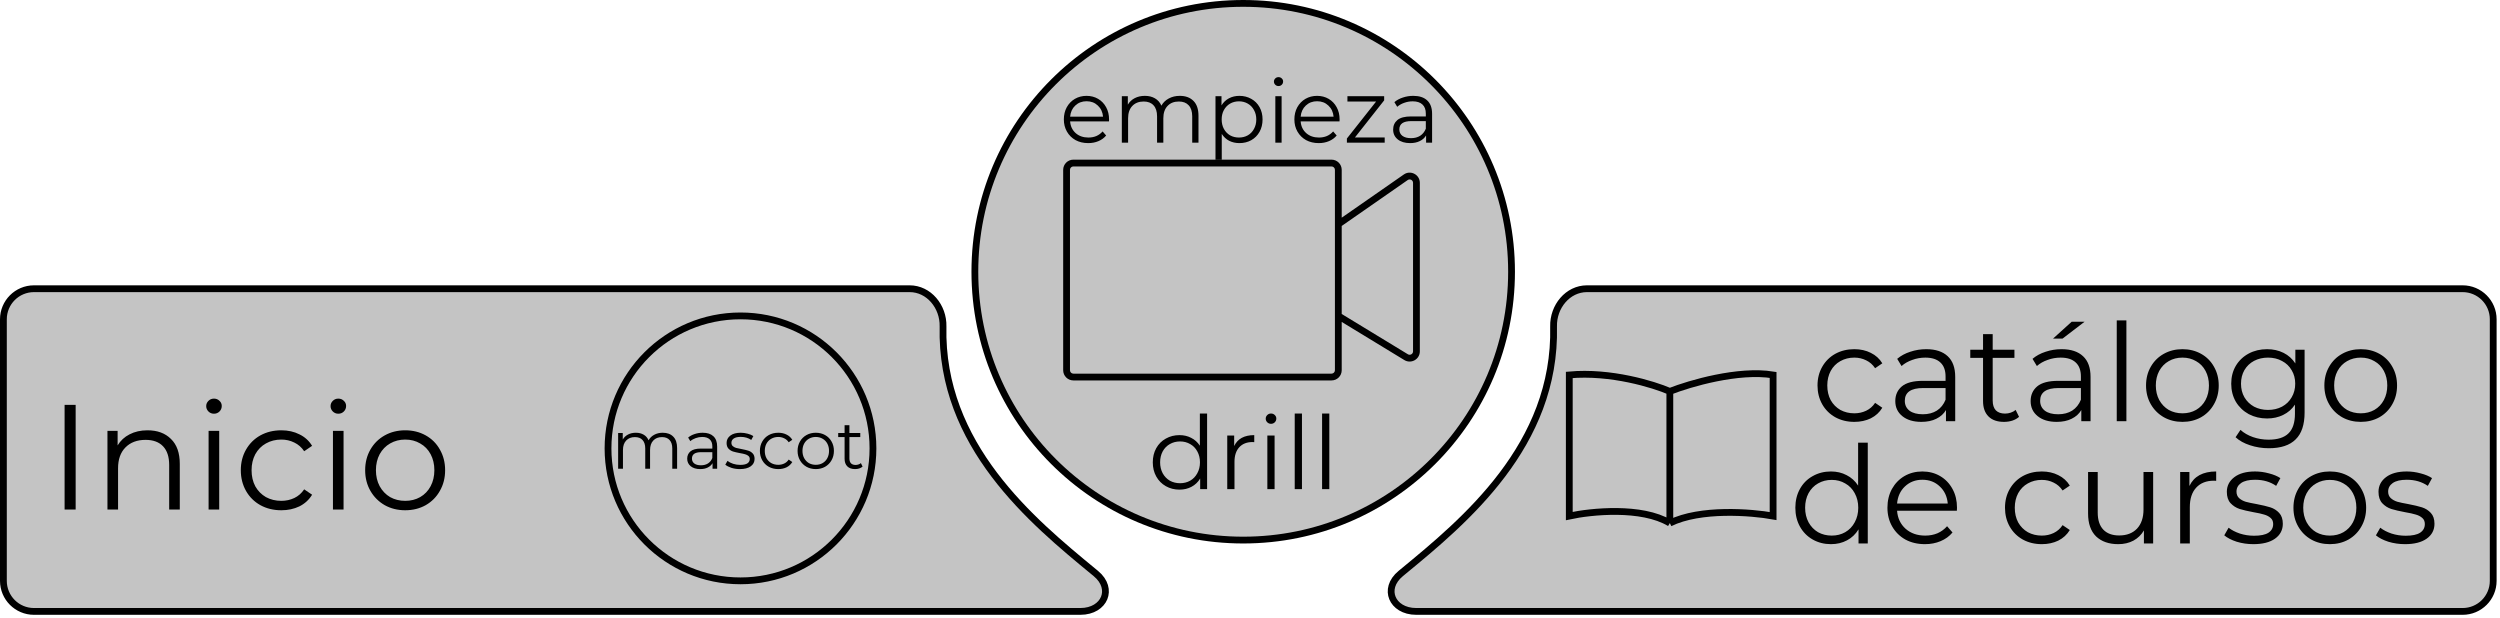
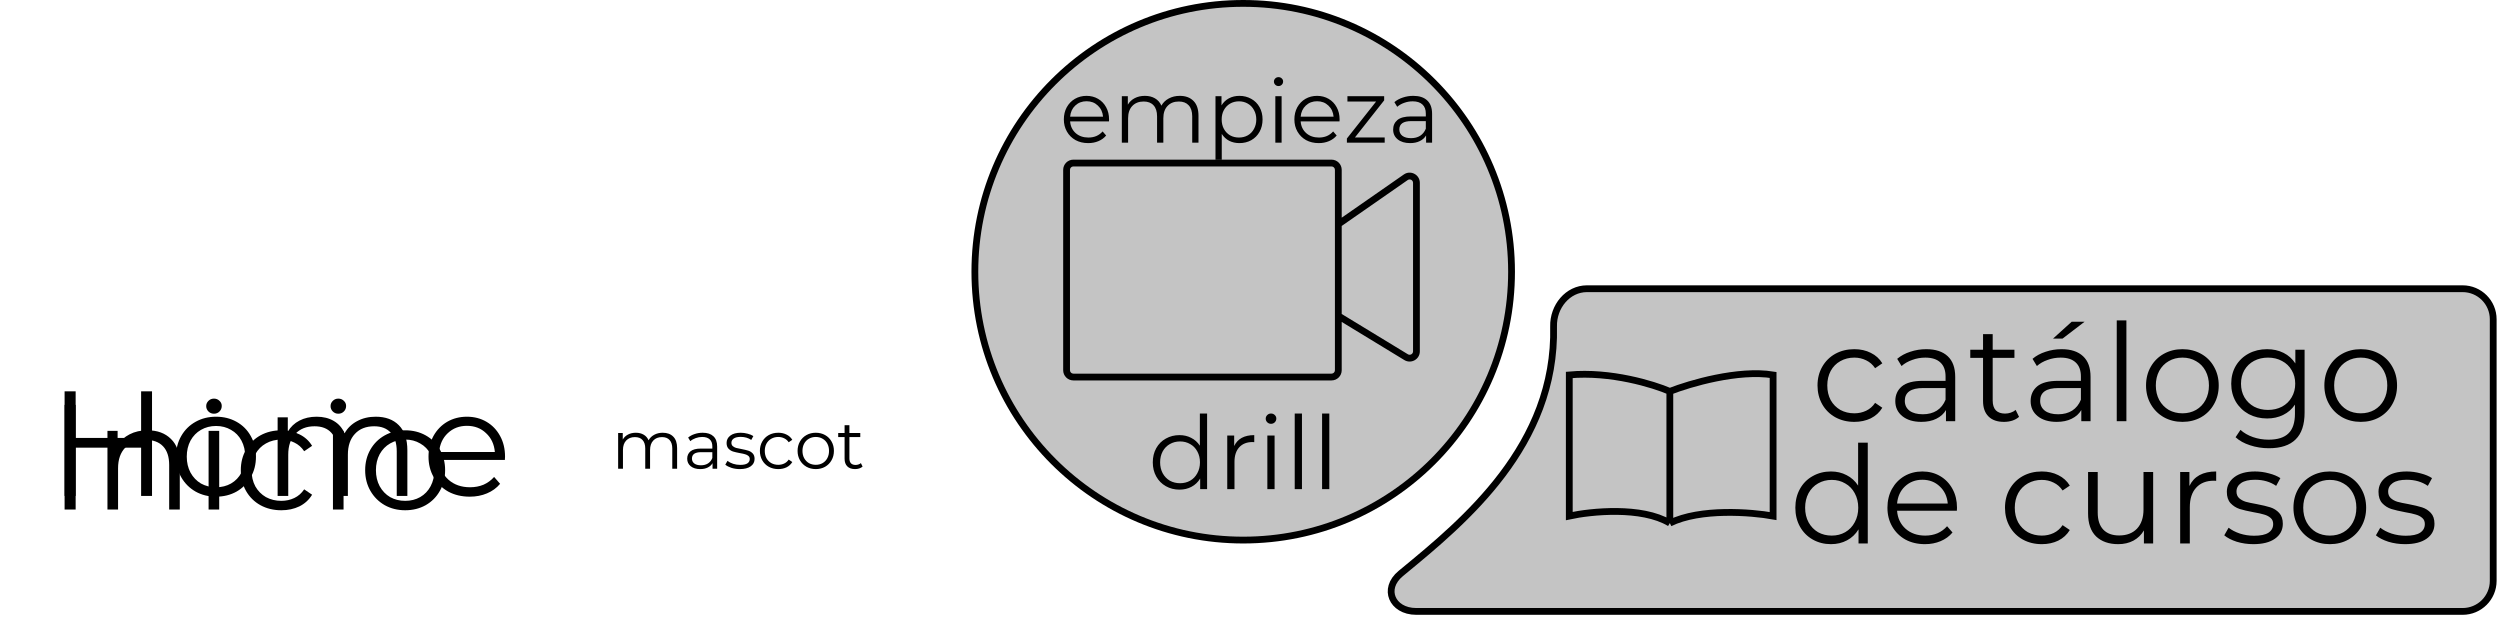
<svg xmlns="http://www.w3.org/2000/svg" width="368" height="91" viewBox="0 0 368 91" fill="none">
  <path d="M222.5 40C222.5 61.815 204.815 79.5 183 79.5C161.185 79.5 143.5 61.815 143.5 40C143.5 18.185 161.185 0.5 183 0.5C204.815 0.5 222.5 18.185 222.5 40Z" fill="#C4C4C4" stroke="black" />
  <path d="M157 54.5V25C157 24.448 157.448 24 158 24H196C196.552 24 197 24.448 197 25V33L206.929 26.093C207.592 25.632 208.5 26.106 208.5 26.914V51.721C208.5 52.501 207.646 52.98 206.98 52.575L197 46.5V54.5C197 55.052 196.552 55.5 196 55.5H158C157.448 55.5 157 55.052 157 54.5Z" fill="#C4C4C4" />
  <path d="M206.929 26.093L206.643 25.683L206.643 25.683L206.929 26.093ZM206.98 52.575L206.72 53.002L206.98 52.575ZM156.5 25V54.5H157.5V25H156.5ZM158 56H196V55H158V56ZM196 23.5H158V24.5H196V23.5ZM197.5 33V25H196.5V33H197.5ZM197.286 33.41L207.214 26.503L206.643 25.683L196.714 32.59L197.286 33.41ZM208 26.914V51.721H209V26.914H208ZM197.5 54.5V46.5H196.5V54.5H197.5ZM197.5 46.5V33H196.5V46.5H197.5ZM207.24 52.148L197.26 46.073L196.74 46.927L206.72 53.002L207.24 52.148ZM208 51.721C208 52.111 207.573 52.35 207.24 52.148L206.72 53.002C207.72 53.61 209 52.891 209 51.721H208ZM196 24.5C196.276 24.5 196.5 24.724 196.5 25H197.5C197.5 24.172 196.828 23.5 196 23.5V24.5ZM196 56C196.828 56 197.5 55.328 197.5 54.5H196.5C196.5 54.776 196.276 55 196 55V56ZM156.5 54.5C156.5 55.328 157.172 56 158 56V55C157.724 55 157.5 54.776 157.5 54.5H156.5ZM207.214 26.503C207.546 26.273 208 26.51 208 26.914H209C209 25.702 207.638 24.991 206.643 25.683L207.214 26.503ZM157.5 25C157.5 24.724 157.724 24.5 158 24.5V23.5C157.172 23.5 156.5 24.172 156.5 25H157.5Z" fill="black" />
  <path d="M177.685 60.87V72H176.665V70.44C176.345 70.97 175.92 71.375 175.39 71.655C174.87 71.935 174.28 72.075 173.62 72.075C172.88 72.075 172.21 71.905 171.61 71.565C171.01 71.225 170.54 70.75 170.2 70.14C169.86 69.53 169.69 68.835 169.69 68.055C169.69 67.275 169.86 66.58 170.2 65.97C170.54 65.36 171.01 64.89 171.61 64.56C172.21 64.22 172.88 64.05 173.62 64.05C174.26 64.05 174.835 64.185 175.345 64.455C175.865 64.715 176.29 65.1 176.62 65.61V60.87H177.685ZM173.71 71.13C174.26 71.13 174.755 71.005 175.195 70.755C175.645 70.495 175.995 70.13 176.245 69.66C176.505 69.19 176.635 68.655 176.635 68.055C176.635 67.455 176.505 66.92 176.245 66.45C175.995 65.98 175.645 65.62 175.195 65.37C174.755 65.11 174.26 64.98 173.71 64.98C173.15 64.98 172.645 65.11 172.195 65.37C171.755 65.62 171.405 65.98 171.145 66.45C170.895 66.92 170.77 67.455 170.77 68.055C170.77 68.655 170.895 69.19 171.145 69.66C171.405 70.13 171.755 70.495 172.195 70.755C172.645 71.005 173.15 71.13 173.71 71.13ZM181.671 65.655C181.921 65.125 182.291 64.725 182.781 64.455C183.281 64.185 183.896 64.05 184.626 64.05V65.085L184.371 65.07C183.541 65.07 182.891 65.325 182.421 65.835C181.951 66.345 181.716 67.06 181.716 67.98V72H180.651V64.11H181.671V65.655ZM186.554 64.11H187.619V72H186.554V64.11ZM187.094 62.385C186.874 62.385 186.689 62.31 186.539 62.16C186.389 62.01 186.314 61.83 186.314 61.62C186.314 61.42 186.389 61.245 186.539 61.095C186.689 60.945 186.874 60.87 187.094 60.87C187.314 60.87 187.499 60.945 187.649 61.095C187.799 61.235 187.874 61.405 187.874 61.605C187.874 61.825 187.799 62.01 187.649 62.16C187.499 62.31 187.314 62.385 187.094 62.385ZM190.583 60.87H191.648V72H190.583V60.87ZM194.611 60.87H195.676V72H194.611V60.87Z" fill="black" />
  <path d="M22.378 57.6V73H20.772V65.894H11.136V73H9.508V57.6H11.136V64.464H20.772V57.6H22.378ZM31.805 73.11C30.69 73.11 29.685 72.861 28.791 72.362C27.896 71.849 27.192 71.145 26.678 70.25C26.165 69.355 25.909 68.343 25.909 67.214C25.909 66.085 26.165 65.073 26.678 64.178C27.192 63.283 27.896 62.587 28.791 62.088C29.685 61.589 30.69 61.34 31.805 61.34C32.919 61.34 33.924 61.589 34.819 62.088C35.713 62.587 36.41 63.283 36.908 64.178C37.422 65.073 37.678 66.085 37.678 67.214C37.678 68.343 37.422 69.355 36.908 70.25C36.41 71.145 35.713 71.849 34.819 72.362C33.924 72.861 32.919 73.11 31.805 73.11ZM31.805 71.724C32.626 71.724 33.359 71.541 34.005 71.174C34.664 70.793 35.178 70.257 35.544 69.568C35.911 68.879 36.094 68.094 36.094 67.214C36.094 66.334 35.911 65.549 35.544 64.86C35.178 64.171 34.664 63.643 34.005 63.276C33.359 62.895 32.626 62.704 31.805 62.704C30.983 62.704 30.242 62.895 29.582 63.276C28.937 63.643 28.424 64.171 28.043 64.86C27.676 65.549 27.492 66.334 27.492 67.214C27.492 68.094 27.676 68.879 28.043 69.568C28.424 70.257 28.937 70.793 29.582 71.174C30.242 71.541 30.983 71.724 31.805 71.724ZM55.3 61.34C56.752 61.34 57.888 61.758 58.709 62.594C59.545 63.43 59.964 64.662 59.964 66.29V73H58.401V66.444C58.401 65.241 58.108 64.325 57.522 63.694C56.95 63.063 56.136 62.748 55.08 62.748C53.877 62.748 52.931 63.122 52.242 63.87C51.552 64.603 51.208 65.623 51.208 66.928V73H49.645V66.444C49.645 65.241 49.352 64.325 48.766 63.694C48.194 63.063 47.372 62.748 46.301 62.748C45.114 62.748 44.167 63.122 43.464 63.87C42.774 64.603 42.429 65.623 42.429 66.928V73H40.867V61.428H42.364V63.54C42.774 62.836 43.346 62.293 44.08 61.912C44.813 61.531 45.656 61.34 46.609 61.34C47.578 61.34 48.413 61.545 49.117 61.956C49.836 62.367 50.371 62.975 50.724 63.782C51.149 63.019 51.758 62.425 52.55 62C53.356 61.56 54.273 61.34 55.3 61.34ZM74.319 67.698H64.638C64.727 68.901 65.189 69.876 66.025 70.624C66.861 71.357 67.916 71.724 69.192 71.724C69.911 71.724 70.571 71.599 71.172 71.35C71.774 71.086 72.294 70.705 72.734 70.206L73.615 71.218C73.101 71.834 72.456 72.303 71.678 72.626C70.916 72.949 70.073 73.11 69.148 73.11C67.96 73.11 66.904 72.861 65.981 72.362C65.071 71.849 64.36 71.145 63.846 70.25C63.333 69.355 63.077 68.343 63.077 67.214C63.077 66.085 63.319 65.073 63.803 64.178C64.301 63.283 64.976 62.587 65.826 62.088C66.692 61.589 67.66 61.34 68.731 61.34C69.801 61.34 70.762 61.589 71.612 62.088C72.463 62.587 73.13 63.283 73.615 64.178C74.099 65.058 74.341 66.07 74.341 67.214L74.319 67.698ZM68.731 62.682C67.616 62.682 66.677 63.041 65.915 63.76C65.166 64.464 64.741 65.388 64.638 66.532H72.844C72.742 65.388 72.309 64.464 71.546 63.76C70.799 63.041 69.86 62.682 68.731 62.682Z" fill="black" />
  <path d="M362.5 90.001H208.479C206.633 90.001 205.414 89.11 204.97 88.032C204.532 86.969 204.787 85.576 206.198 84.414L206.479 84.183L206.533 84.138C215.517 76.742 229.095 65.564 228.686 48.053C228.617 45.118 230.782 42.5 233.599 42.5H362.5C364.985 42.5 367 44.515 367 47V85.501C367 87.986 364.985 90.001 362.5 90.001Z" fill="#C4C4C4" stroke="black" stroke-linejoin="round" />
  <path d="M245.8 57.613C248.733 56.459 255.88 54.359 261 55.19V75.961C257.8 75.384 250.28 74.784 245.8 77M245.8 57.613V77M245.8 57.613C243.4 56.574 237.08 54.636 231 55.19V75.961C234.2 75.269 241.64 74.507 245.8 77" stroke="black" />
-   <path d="M5 90.001H159.021C160.867 90.001 162.086 89.11 162.53 88.032C162.968 86.969 162.713 85.576 161.302 84.414L161.021 84.183L160.967 84.138C151.983 76.742 138.405 65.564 138.814 48.053C138.883 45.118 136.718 42.5 133.901 42.5H5C2.515 42.5 0.5 44.515 0.5 47V85.501C0.5 87.986 2.515 90.001 5 90.001Z" fill="#C4C4C4" stroke="black" stroke-linejoin="round" />
  <path d="M163.241 17.867H157.521C157.573 18.578 157.846 19.154 158.34 19.596C158.834 20.029 159.458 20.246 160.212 20.246C160.637 20.246 161.027 20.172 161.382 20.025C161.737 19.869 162.045 19.644 162.305 19.349L162.825 19.947C162.522 20.311 162.14 20.588 161.681 20.779C161.23 20.97 160.732 21.065 160.186 21.065C159.484 21.065 158.86 20.918 158.314 20.623C157.777 20.32 157.356 19.904 157.053 19.375C156.75 18.846 156.598 18.248 156.598 17.581C156.598 16.914 156.741 16.316 157.027 15.787C157.322 15.258 157.72 14.847 158.223 14.552C158.734 14.257 159.306 14.11 159.939 14.11C160.572 14.11 161.139 14.257 161.642 14.552C162.145 14.847 162.539 15.258 162.825 15.787C163.111 16.307 163.254 16.905 163.254 17.581L163.241 17.867ZM159.939 14.903C159.28 14.903 158.726 15.115 158.275 15.54C157.833 15.956 157.582 16.502 157.521 17.178H162.37C162.309 16.502 162.054 15.956 161.603 15.54C161.161 15.115 160.606 14.903 159.939 14.903ZM173.661 14.11C174.519 14.11 175.19 14.357 175.676 14.851C176.17 15.345 176.417 16.073 176.417 17.035V21H175.494V17.126C175.494 16.415 175.32 15.874 174.974 15.501C174.636 15.128 174.155 14.942 173.531 14.942C172.82 14.942 172.261 15.163 171.854 15.605C171.446 16.038 171.243 16.641 171.243 17.412V21H170.32V17.126C170.32 16.415 170.146 15.874 169.8 15.501C169.462 15.128 168.976 14.942 168.344 14.942C167.642 14.942 167.083 15.163 166.667 15.605C166.259 16.038 166.056 16.641 166.056 17.412V21H165.133V14.162H166.017V15.41C166.259 14.994 166.597 14.673 167.031 14.448C167.464 14.223 167.962 14.11 168.526 14.11C169.098 14.11 169.592 14.231 170.008 14.474C170.432 14.717 170.749 15.076 170.957 15.553C171.208 15.102 171.568 14.751 172.036 14.5C172.512 14.24 173.054 14.11 173.661 14.11ZM182.443 14.11C183.084 14.11 183.665 14.257 184.185 14.552C184.705 14.838 185.112 15.245 185.407 15.774C185.701 16.303 185.849 16.905 185.849 17.581C185.849 18.266 185.701 18.872 185.407 19.401C185.112 19.93 184.705 20.341 184.185 20.636C183.673 20.922 183.093 21.065 182.443 21.065C181.888 21.065 181.385 20.952 180.935 20.727C180.493 20.493 180.129 20.155 179.843 19.713V23.522H178.92V14.162H179.804V15.514C180.081 15.063 180.445 14.717 180.896 14.474C181.355 14.231 181.871 14.11 182.443 14.11ZM182.378 20.246C182.854 20.246 183.288 20.138 183.678 19.921C184.068 19.696 184.371 19.379 184.588 18.972C184.813 18.565 184.926 18.101 184.926 17.581C184.926 17.061 184.813 16.602 184.588 16.203C184.371 15.796 184.068 15.479 183.678 15.254C183.288 15.029 182.854 14.916 182.378 14.916C181.892 14.916 181.455 15.029 181.065 15.254C180.683 15.479 180.38 15.796 180.155 16.203C179.938 16.602 179.83 17.061 179.83 17.581C179.83 18.101 179.938 18.565 180.155 18.972C180.38 19.379 180.683 19.696 181.065 19.921C181.455 20.138 181.892 20.246 182.378 20.246ZM187.73 14.162H188.653V21H187.73V14.162ZM188.198 12.667C188.008 12.667 187.847 12.602 187.717 12.472C187.587 12.342 187.522 12.186 187.522 12.004C187.522 11.831 187.587 11.679 187.717 11.549C187.847 11.419 188.008 11.354 188.198 11.354C188.389 11.354 188.549 11.419 188.679 11.549C188.809 11.67 188.874 11.818 188.874 11.991C188.874 12.182 188.809 12.342 188.679 12.472C188.549 12.602 188.389 12.667 188.198 12.667ZM197.176 17.867H191.456C191.508 18.578 191.781 19.154 192.275 19.596C192.769 20.029 193.393 20.246 194.147 20.246C194.571 20.246 194.961 20.172 195.317 20.025C195.672 19.869 195.98 19.644 196.24 19.349L196.76 19.947C196.456 20.311 196.075 20.588 195.616 20.779C195.165 20.97 194.667 21.065 194.121 21.065C193.419 21.065 192.795 20.918 192.249 20.623C191.711 20.32 191.291 19.904 190.988 19.375C190.684 18.846 190.533 18.248 190.533 17.581C190.533 16.914 190.676 16.316 190.962 15.787C191.256 15.258 191.655 14.847 192.158 14.552C192.669 14.257 193.241 14.11 193.874 14.11C194.506 14.11 195.074 14.257 195.577 14.552C196.079 14.847 196.474 15.258 196.76 15.787C197.046 16.307 197.189 16.905 197.189 17.581L197.176 17.867ZM193.874 14.903C193.215 14.903 192.66 15.115 192.21 15.54C191.768 15.956 191.516 16.502 191.456 17.178H196.305C196.244 16.502 195.988 15.956 195.538 15.54C195.096 15.115 194.541 14.903 193.874 14.903ZM203.827 20.233V21H198.263V20.389L202.566 14.942H198.341V14.162H203.749V14.773L199.446 20.233H203.827ZM208.035 14.11C208.928 14.11 209.613 14.335 210.089 14.786C210.566 15.228 210.804 15.887 210.804 16.762V21H209.92V19.934C209.712 20.289 209.405 20.567 208.997 20.766C208.599 20.965 208.122 21.065 207.567 21.065C206.805 21.065 206.198 20.883 205.747 20.519C205.297 20.155 205.071 19.674 205.071 19.076C205.071 18.495 205.279 18.027 205.695 17.672C206.12 17.317 206.792 17.139 207.71 17.139H209.881V16.723C209.881 16.134 209.717 15.687 209.387 15.384C209.058 15.072 208.577 14.916 207.944 14.916C207.511 14.916 207.095 14.99 206.696 15.137C206.298 15.276 205.955 15.471 205.669 15.722L205.253 15.033C205.6 14.738 206.016 14.513 206.501 14.357C206.987 14.192 207.498 14.11 208.035 14.11ZM207.71 20.337C208.23 20.337 208.677 20.22 209.049 19.986C209.422 19.743 209.699 19.397 209.881 18.946V17.828H207.736C206.566 17.828 205.981 18.235 205.981 19.05C205.981 19.449 206.133 19.765 206.436 19.999C206.74 20.224 207.164 20.337 207.71 20.337Z" fill="black" />
  <path d="M272.957 62.1C271.917 62.1 270.984 61.873 270.157 61.42C269.344 60.967 268.704 60.333 268.237 59.52C267.771 58.693 267.537 57.767 267.537 56.74C267.537 55.713 267.771 54.793 268.237 53.98C268.704 53.167 269.344 52.533 270.157 52.08C270.984 51.627 271.917 51.4 272.957 51.4C273.864 51.4 274.671 51.58 275.377 51.94C276.097 52.287 276.664 52.8 277.077 53.48L276.017 54.2C275.671 53.68 275.231 53.293 274.697 53.04C274.164 52.773 273.584 52.64 272.957 52.64C272.197 52.64 271.511 52.813 270.897 53.16C270.297 53.493 269.824 53.973 269.477 54.6C269.144 55.227 268.977 55.94 268.977 56.74C268.977 57.553 269.144 58.273 269.477 58.9C269.824 59.513 270.297 59.993 270.897 60.34C271.511 60.673 272.197 60.84 272.957 60.84C273.584 60.84 274.164 60.713 274.697 60.46C275.231 60.207 275.671 59.82 276.017 59.3L277.077 60.02C276.664 60.7 276.097 61.22 275.377 61.58C274.657 61.927 273.851 62.1 272.957 62.1ZM283.547 51.4C284.92 51.4 285.973 51.747 286.707 52.44C287.44 53.12 287.807 54.133 287.807 55.48V62H286.447V60.36C286.127 60.907 285.653 61.333 285.027 61.64C284.413 61.947 283.68 62.1 282.827 62.1C281.653 62.1 280.72 61.82 280.027 61.26C279.333 60.7 278.987 59.96 278.987 59.04C278.987 58.147 279.307 57.427 279.947 56.88C280.6 56.333 281.633 56.06 283.047 56.06H286.387V55.42C286.387 54.513 286.133 53.827 285.627 53.36C285.12 52.88 284.38 52.64 283.407 52.64C282.74 52.64 282.1 52.753 281.487 52.98C280.873 53.193 280.347 53.493 279.907 53.88L279.267 52.82C279.8 52.367 280.44 52.02 281.187 51.78C281.933 51.527 282.72 51.4 283.547 51.4ZM283.047 60.98C283.847 60.98 284.533 60.8 285.107 60.44C285.68 60.067 286.107 59.533 286.387 58.84V57.12H283.087C281.287 57.12 280.387 57.747 280.387 59C280.387 59.613 280.62 60.1 281.087 60.46C281.553 60.807 282.207 60.98 283.047 60.98ZM297.204 61.36C296.937 61.6 296.604 61.787 296.204 61.92C295.817 62.04 295.41 62.1 294.984 62.1C293.997 62.1 293.237 61.833 292.704 61.3C292.17 60.767 291.904 60.013 291.904 59.04V52.68H290.024V51.48H291.904V49.18H293.324V51.48H296.524V52.68H293.324V58.96C293.324 59.587 293.477 60.067 293.784 60.4C294.104 60.72 294.557 60.88 295.144 60.88C295.437 60.88 295.717 60.833 295.984 60.74C296.264 60.647 296.504 60.513 296.704 60.34L297.204 61.36ZM303.469 51.4C304.842 51.4 305.895 51.747 306.629 52.44C307.362 53.12 307.729 54.133 307.729 55.48V62H306.369V60.36C306.049 60.907 305.575 61.333 304.949 61.64C304.335 61.947 303.602 62.1 302.749 62.1C301.575 62.1 300.642 61.82 299.949 61.26C299.255 60.7 298.909 59.96 298.909 59.04C298.909 58.147 299.229 57.427 299.869 56.88C300.522 56.333 301.555 56.06 302.969 56.06H306.309V55.42C306.309 54.513 306.055 53.827 305.549 53.36C305.042 52.88 304.302 52.64 303.329 52.64C302.662 52.64 302.022 52.753 301.409 52.98C300.795 53.193 300.269 53.493 299.829 53.88L299.189 52.82C299.722 52.367 300.362 52.02 301.109 51.78C301.855 51.527 302.642 51.4 303.469 51.4ZM302.969 60.98C303.769 60.98 304.455 60.8 305.029 60.44C305.602 60.067 306.029 59.533 306.309 58.84V57.12H303.009C301.209 57.12 300.309 57.747 300.309 59C300.309 59.613 300.542 60.1 301.009 60.46C301.475 60.807 302.129 60.98 302.969 60.98ZM304.949 47.36H306.849L303.609 49.84H302.209L304.949 47.36ZM311.585 47.16H313.005V62H311.585V47.16ZM321.257 62.1C320.243 62.1 319.33 61.873 318.517 61.42C317.703 60.953 317.063 60.313 316.597 59.5C316.13 58.687 315.897 57.767 315.897 56.74C315.897 55.713 316.13 54.793 316.597 53.98C317.063 53.167 317.703 52.533 318.517 52.08C319.33 51.627 320.243 51.4 321.257 51.4C322.27 51.4 323.183 51.627 323.997 52.08C324.81 52.533 325.443 53.167 325.897 53.98C326.363 54.793 326.597 55.713 326.597 56.74C326.597 57.767 326.363 58.687 325.897 59.5C325.443 60.313 324.81 60.953 323.997 61.42C323.183 61.873 322.27 62.1 321.257 62.1ZM321.257 60.84C322.003 60.84 322.67 60.673 323.257 60.34C323.857 59.993 324.323 59.507 324.657 58.88C324.99 58.253 325.157 57.54 325.157 56.74C325.157 55.94 324.99 55.227 324.657 54.6C324.323 53.973 323.857 53.493 323.257 53.16C322.67 52.813 322.003 52.64 321.257 52.64C320.51 52.64 319.837 52.813 319.237 53.16C318.65 53.493 318.183 53.973 317.837 54.6C317.503 55.227 317.337 55.94 317.337 56.74C317.337 57.54 317.503 58.253 317.837 58.88C318.183 59.507 318.65 59.993 319.237 60.34C319.837 60.673 320.51 60.84 321.257 60.84ZM339.236 51.48V60.72C339.236 62.507 338.796 63.827 337.916 64.68C337.049 65.547 335.736 65.98 333.976 65.98C333.002 65.98 332.076 65.833 331.196 65.54C330.329 65.26 329.622 64.867 329.076 64.36L329.796 63.28C330.302 63.733 330.916 64.087 331.636 64.34C332.369 64.593 333.136 64.72 333.936 64.72C335.269 64.72 336.249 64.407 336.876 63.78C337.502 63.167 337.816 62.207 337.816 60.9V59.56C337.376 60.227 336.796 60.733 336.076 61.08C335.369 61.427 334.582 61.6 333.716 61.6C332.729 61.6 331.829 61.387 331.016 60.96C330.216 60.52 329.582 59.913 329.116 59.14C328.662 58.353 328.436 57.467 328.436 56.48C328.436 55.493 328.662 54.613 329.116 53.84C329.582 53.067 330.216 52.467 331.016 52.04C331.816 51.613 332.716 51.4 333.716 51.4C334.609 51.4 335.416 51.58 336.136 51.94C336.856 52.3 337.436 52.82 337.876 53.5V51.48H339.236ZM333.856 60.34C334.616 60.34 335.302 60.18 335.916 59.86C336.529 59.527 337.002 59.067 337.336 58.48C337.682 57.893 337.856 57.227 337.856 56.48C337.856 55.733 337.682 55.073 337.336 54.5C337.002 53.913 336.529 53.46 335.916 53.14C335.316 52.807 334.629 52.64 333.856 52.64C333.096 52.64 332.409 52.8 331.796 53.12C331.196 53.44 330.722 53.893 330.376 54.48C330.042 55.067 329.876 55.733 329.876 56.48C329.876 57.227 330.042 57.893 330.376 58.48C330.722 59.067 331.196 59.527 331.796 59.86C332.409 60.18 333.096 60.34 333.856 60.34ZM347.507 62.1C346.493 62.1 345.58 61.873 344.767 61.42C343.953 60.953 343.313 60.313 342.847 59.5C342.38 58.687 342.147 57.767 342.147 56.74C342.147 55.713 342.38 54.793 342.847 53.98C343.313 53.167 343.953 52.533 344.767 52.08C345.58 51.627 346.493 51.4 347.507 51.4C348.52 51.4 349.433 51.627 350.247 52.08C351.06 52.533 351.693 53.167 352.147 53.98C352.613 54.793 352.847 55.713 352.847 56.74C352.847 57.767 352.613 58.687 352.147 59.5C351.693 60.313 351.06 60.953 350.247 61.42C349.433 61.873 348.52 62.1 347.507 62.1ZM347.507 60.84C348.253 60.84 348.92 60.673 349.507 60.34C350.107 59.993 350.573 59.507 350.907 58.88C351.24 58.253 351.407 57.54 351.407 56.74C351.407 55.94 351.24 55.227 350.907 54.6C350.573 53.973 350.107 53.493 349.507 53.16C348.92 52.813 348.253 52.64 347.507 52.64C346.76 52.64 346.087 52.813 345.487 53.16C344.9 53.493 344.433 53.973 344.087 54.6C343.753 55.227 343.587 55.94 343.587 56.74C343.587 57.54 343.753 58.253 344.087 58.88C344.433 59.507 344.9 59.993 345.487 60.34C346.087 60.673 346.76 60.84 347.507 60.84ZM274.935 65.16V80H273.575V77.92C273.149 78.627 272.582 79.167 271.875 79.54C271.182 79.913 270.395 80.1 269.515 80.1C268.529 80.1 267.635 79.873 266.835 79.42C266.035 78.967 265.409 78.333 264.955 77.52C264.502 76.707 264.275 75.78 264.275 74.74C264.275 73.7 264.502 72.773 264.955 71.96C265.409 71.147 266.035 70.52 266.835 70.08C267.635 69.627 268.529 69.4 269.515 69.4C270.369 69.4 271.135 69.58 271.815 69.94C272.509 70.287 273.075 70.8 273.515 71.48V65.16H274.935ZM269.635 78.84C270.369 78.84 271.029 78.673 271.615 78.34C272.215 77.993 272.682 77.507 273.015 76.88C273.362 76.253 273.535 75.54 273.535 74.74C273.535 73.94 273.362 73.227 273.015 72.6C272.682 71.973 272.215 71.493 271.615 71.16C271.029 70.813 270.369 70.64 269.635 70.64C268.889 70.64 268.215 70.813 267.615 71.16C267.029 71.493 266.562 71.973 266.215 72.6C265.882 73.227 265.715 73.94 265.715 74.74C265.715 75.54 265.882 76.253 266.215 76.88C266.562 77.507 267.029 77.993 267.615 78.34C268.215 78.673 268.889 78.84 269.635 78.84ZM288.05 75.18H279.25C279.33 76.273 279.75 77.16 280.51 77.84C281.27 78.507 282.23 78.84 283.39 78.84C284.043 78.84 284.643 78.727 285.19 78.5C285.737 78.26 286.21 77.913 286.61 77.46L287.41 78.38C286.943 78.94 286.357 79.367 285.65 79.66C284.957 79.953 284.19 80.1 283.35 80.1C282.27 80.1 281.31 79.873 280.47 79.42C279.643 78.953 278.997 78.313 278.53 77.5C278.063 76.687 277.83 75.767 277.83 74.74C277.83 73.713 278.05 72.793 278.49 71.98C278.943 71.167 279.557 70.533 280.33 70.08C281.117 69.627 281.997 69.4 282.97 69.4C283.943 69.4 284.817 69.627 285.59 70.08C286.363 70.533 286.97 71.167 287.41 71.98C287.85 72.78 288.07 73.7 288.07 74.74L288.05 75.18ZM282.97 70.62C281.957 70.62 281.103 70.947 280.41 71.6C279.73 72.24 279.343 73.08 279.25 74.12H286.71C286.617 73.08 286.223 72.24 285.53 71.6C284.85 70.947 283.997 70.62 282.97 70.62ZM300.555 80.1C299.515 80.1 298.582 79.873 297.755 79.42C296.942 78.967 296.302 78.333 295.835 77.52C295.368 76.693 295.135 75.767 295.135 74.74C295.135 73.713 295.368 72.793 295.835 71.98C296.302 71.167 296.942 70.533 297.755 70.08C298.582 69.627 299.515 69.4 300.555 69.4C301.462 69.4 302.268 69.58 302.975 69.94C303.695 70.287 304.262 70.8 304.675 71.48L303.615 72.2C303.268 71.68 302.828 71.293 302.295 71.04C301.762 70.773 301.182 70.64 300.555 70.64C299.795 70.64 299.108 70.813 298.495 71.16C297.895 71.493 297.422 71.973 297.075 72.6C296.742 73.227 296.575 73.94 296.575 74.74C296.575 75.553 296.742 76.273 297.075 76.9C297.422 77.513 297.895 77.993 298.495 78.34C299.108 78.673 299.795 78.84 300.555 78.84C301.182 78.84 301.762 78.713 302.295 78.46C302.828 78.207 303.268 77.82 303.615 77.3L304.675 78.02C304.262 78.7 303.695 79.22 302.975 79.58C302.255 79.927 301.448 80.1 300.555 80.1ZM316.944 69.48V80H315.584V78.08C315.211 78.72 314.698 79.22 314.044 79.58C313.391 79.927 312.644 80.1 311.804 80.1C310.431 80.1 309.344 79.72 308.544 78.96C307.758 78.187 307.364 77.06 307.364 75.58V69.48H308.784V75.44C308.784 76.547 309.058 77.387 309.604 77.96C310.151 78.533 310.931 78.82 311.944 78.82C313.051 78.82 313.924 78.487 314.564 77.82C315.204 77.14 315.524 76.2 315.524 75V69.48H316.944ZM322.281 71.54C322.615 70.833 323.108 70.3 323.761 69.94C324.428 69.58 325.248 69.4 326.221 69.4V70.78L325.881 70.76C324.775 70.76 323.908 71.1 323.281 71.78C322.655 72.46 322.341 73.413 322.341 74.64V80H320.921V69.48H322.281V71.54ZM331.691 80.1C330.837 80.1 330.017 79.98 329.231 79.74C328.457 79.487 327.851 79.173 327.411 78.8L328.051 77.68C328.491 78.027 329.044 78.313 329.711 78.54C330.377 78.753 331.071 78.86 331.791 78.86C332.751 78.86 333.457 78.713 333.911 78.42C334.377 78.113 334.611 77.687 334.611 77.14C334.611 76.753 334.484 76.453 334.231 76.24C333.977 76.013 333.657 75.847 333.271 75.74C332.884 75.62 332.371 75.507 331.731 75.4C330.877 75.24 330.191 75.08 329.671 74.92C329.151 74.747 328.704 74.46 328.331 74.06C327.971 73.66 327.791 73.107 327.791 72.4C327.791 71.52 328.157 70.8 328.891 70.24C329.624 69.68 330.644 69.4 331.951 69.4C332.631 69.4 333.311 69.493 333.991 69.68C334.671 69.853 335.231 70.087 335.671 70.38L335.051 71.52C334.184 70.92 333.151 70.62 331.951 70.62C331.044 70.62 330.357 70.78 329.891 71.1C329.437 71.42 329.211 71.84 329.211 72.36C329.211 72.76 329.337 73.08 329.591 73.32C329.857 73.56 330.184 73.74 330.571 73.86C330.957 73.967 331.491 74.08 332.171 74.2C333.011 74.36 333.684 74.52 334.191 74.68C334.697 74.84 335.131 75.113 335.491 75.5C335.851 75.887 336.031 76.42 336.031 77.1C336.031 78.02 335.644 78.753 334.871 79.3C334.111 79.833 333.051 80.1 331.691 80.1ZM342.956 80.1C341.942 80.1 341.029 79.873 340.216 79.42C339.402 78.953 338.762 78.313 338.296 77.5C337.829 76.687 337.596 75.767 337.596 74.74C337.596 73.713 337.829 72.793 338.296 71.98C338.762 71.167 339.402 70.533 340.216 70.08C341.029 69.627 341.942 69.4 342.956 69.4C343.969 69.4 344.882 69.627 345.696 70.08C346.509 70.533 347.142 71.167 347.596 71.98C348.062 72.793 348.296 73.713 348.296 74.74C348.296 75.767 348.062 76.687 347.596 77.5C347.142 78.313 346.509 78.953 345.696 79.42C344.882 79.873 343.969 80.1 342.956 80.1ZM342.956 78.84C343.702 78.84 344.369 78.673 344.956 78.34C345.556 77.993 346.022 77.507 346.356 76.88C346.689 76.253 346.856 75.54 346.856 74.74C346.856 73.94 346.689 73.227 346.356 72.6C346.022 71.973 345.556 71.493 344.956 71.16C344.369 70.813 343.702 70.64 342.956 70.64C342.209 70.64 341.536 70.813 340.936 71.16C340.349 71.493 339.882 71.973 339.536 72.6C339.202 73.227 339.036 73.94 339.036 74.74C339.036 75.54 339.202 76.253 339.536 76.88C339.882 77.507 340.349 77.993 340.936 78.34C341.536 78.673 342.209 78.84 342.956 78.84ZM354.015 80.1C353.162 80.1 352.342 79.98 351.555 79.74C350.782 79.487 350.175 79.173 349.735 78.8L350.375 77.68C350.815 78.027 351.368 78.313 352.035 78.54C352.702 78.753 353.395 78.86 354.115 78.86C355.075 78.86 355.782 78.713 356.235 78.42C356.702 78.113 356.935 77.687 356.935 77.14C356.935 76.753 356.808 76.453 356.555 76.24C356.302 76.013 355.982 75.847 355.595 75.74C355.208 75.62 354.695 75.507 354.055 75.4C353.202 75.24 352.515 75.08 351.995 74.92C351.475 74.747 351.028 74.46 350.655 74.06C350.295 73.66 350.115 73.107 350.115 72.4C350.115 71.52 350.482 70.8 351.215 70.24C351.948 69.68 352.968 69.4 354.275 69.4C354.955 69.4 355.635 69.493 356.315 69.68C356.995 69.853 357.555 70.087 357.995 70.38L357.375 71.52C356.508 70.92 355.475 70.62 354.275 70.62C353.368 70.62 352.682 70.78 352.215 71.1C351.762 71.42 351.535 71.84 351.535 72.36C351.535 72.76 351.662 73.08 351.915 73.32C352.182 73.56 352.508 73.74 352.895 73.86C353.282 73.967 353.815 74.08 354.495 74.2C355.335 74.36 356.008 74.52 356.515 74.68C357.022 74.84 357.455 75.113 357.815 75.5C358.175 75.887 358.355 76.42 358.355 77.1C358.355 78.02 357.968 78.753 357.195 79.3C356.435 79.833 355.375 80.1 354.015 80.1Z" fill="black" />
  <path d="M9.508 59.6H11.136V75H9.508V59.6ZM21.713 63.34C23.165 63.34 24.316 63.765 25.167 64.616C26.032 65.452 26.465 66.677 26.465 68.29V75H24.903V68.444C24.903 67.241 24.602 66.325 24.001 65.694C23.399 65.063 22.541 64.748 21.427 64.748C20.18 64.748 19.19 65.122 18.457 65.87C17.738 66.603 17.379 67.623 17.379 68.928V75H15.817V63.428H17.313V65.562C17.738 64.858 18.325 64.315 19.073 63.934C19.835 63.538 20.715 63.34 21.713 63.34ZM30.705 63.428H32.267V75H30.705V63.428ZM31.497 60.898C31.175 60.898 30.903 60.788 30.683 60.568C30.463 60.348 30.353 60.084 30.353 59.776C30.353 59.483 30.463 59.226 30.683 59.006C30.903 58.786 31.175 58.676 31.497 58.676C31.82 58.676 32.091 58.786 32.311 59.006C32.531 59.211 32.641 59.461 32.641 59.754C32.641 60.077 32.531 60.348 32.311 60.568C32.091 60.788 31.82 60.898 31.497 60.898ZM41.41 75.11C40.266 75.11 39.239 74.861 38.33 74.362C37.435 73.863 36.731 73.167 36.218 72.272C35.704 71.363 35.447 70.343 35.447 69.214C35.447 68.085 35.704 67.073 36.218 66.178C36.731 65.283 37.435 64.587 38.33 64.088C39.239 63.589 40.266 63.34 41.41 63.34C42.407 63.34 43.294 63.538 44.072 63.934C44.864 64.315 45.487 64.88 45.941 65.628L44.776 66.42C44.394 65.848 43.91 65.423 43.324 65.144C42.737 64.851 42.099 64.704 41.41 64.704C40.574 64.704 39.818 64.895 39.144 65.276C38.483 65.643 37.963 66.171 37.581 66.86C37.215 67.549 37.032 68.334 37.032 69.214C37.032 70.109 37.215 70.901 37.581 71.59C37.963 72.265 38.483 72.793 39.144 73.174C39.818 73.541 40.574 73.724 41.41 73.724C42.099 73.724 42.737 73.585 43.324 73.306C43.91 73.027 44.394 72.602 44.776 72.03L45.941 72.822C45.487 73.57 44.864 74.142 44.072 74.538C43.279 74.919 42.392 75.11 41.41 75.11ZM49.01 63.428H50.572V75H49.01V63.428ZM49.802 60.898C49.479 60.898 49.208 60.788 48.988 60.568C48.768 60.348 48.658 60.084 48.658 59.776C48.658 59.483 48.768 59.226 48.988 59.006C49.208 58.786 49.479 58.676 49.802 58.676C50.125 58.676 50.396 58.786 50.616 59.006C50.836 59.211 50.946 59.461 50.946 59.754C50.946 60.077 50.836 60.348 50.616 60.568C50.396 60.788 50.125 60.898 49.802 60.898ZM59.648 75.11C58.534 75.11 57.529 74.861 56.634 74.362C55.74 73.849 55.036 73.145 54.522 72.25C54.009 71.355 53.752 70.343 53.752 69.214C53.752 68.085 54.009 67.073 54.522 66.178C55.036 65.283 55.74 64.587 56.634 64.088C57.529 63.589 58.534 63.34 59.648 63.34C60.763 63.34 61.768 63.589 62.662 64.088C63.557 64.587 64.254 65.283 64.752 66.178C65.266 67.073 65.522 68.085 65.522 69.214C65.522 70.343 65.266 71.355 64.752 72.25C64.254 73.145 63.557 73.849 62.662 74.362C61.768 74.861 60.763 75.11 59.648 75.11ZM59.648 73.724C60.47 73.724 61.203 73.541 61.848 73.174C62.508 72.793 63.022 72.257 63.388 71.568C63.755 70.879 63.938 70.094 63.938 69.214C63.938 68.334 63.755 67.549 63.388 66.86C63.022 66.171 62.508 65.643 61.848 65.276C61.203 64.895 60.47 64.704 59.648 64.704C58.827 64.704 58.086 64.895 57.426 65.276C56.781 65.643 56.268 66.171 55.886 66.86C55.52 67.549 55.336 68.334 55.336 69.214C55.336 70.094 55.52 70.879 55.886 71.568C56.268 72.257 56.781 72.793 57.426 73.174C58.086 73.541 58.827 73.724 59.648 73.724Z" fill="black" />
-   <circle cx="109" cy="66" r="19.5" stroke="black" />
  <path d="M97.55 63.7C98.21 63.7 98.727 63.89 99.1 64.27C99.48 64.65 99.67 65.21 99.67 65.95V69H98.96V66.02C98.96 65.473 98.827 65.057 98.56 64.77C98.3 64.483 97.93 64.34 97.45 64.34C96.903 64.34 96.473 64.51 96.16 64.85C95.847 65.183 95.69 65.647 95.69 66.24V69H94.98V66.02C94.98 65.473 94.847 65.057 94.58 64.77C94.32 64.483 93.947 64.34 93.46 64.34C92.92 64.34 92.49 64.51 92.17 64.85C91.857 65.183 91.7 65.647 91.7 66.24V69H90.99V63.74H91.67V64.7C91.857 64.38 92.117 64.133 92.45 63.96C92.783 63.787 93.167 63.7 93.6 63.7C94.04 63.7 94.42 63.793 94.74 63.98C95.067 64.167 95.31 64.443 95.47 64.81C95.663 64.463 95.94 64.193 96.3 64C96.667 63.8 97.083 63.7 97.55 63.7ZM103.435 63.7C104.122 63.7 104.649 63.873 105.015 64.22C105.382 64.56 105.565 65.067 105.565 65.74V69H104.885V68.18C104.725 68.453 104.489 68.667 104.175 68.82C103.869 68.973 103.502 69.05 103.075 69.05C102.489 69.05 102.022 68.91 101.675 68.63C101.329 68.35 101.155 67.98 101.155 67.52C101.155 67.073 101.315 66.713 101.635 66.44C101.962 66.167 102.479 66.03 103.185 66.03H104.855V65.71C104.855 65.257 104.729 64.913 104.475 64.68C104.222 64.44 103.852 64.32 103.365 64.32C103.032 64.32 102.712 64.377 102.405 64.49C102.099 64.597 101.835 64.747 101.615 64.94L101.295 64.41C101.562 64.183 101.882 64.01 102.255 63.89C102.629 63.763 103.022 63.7 103.435 63.7ZM103.185 68.49C103.585 68.49 103.929 68.4 104.215 68.22C104.502 68.033 104.715 67.767 104.855 67.42V66.56H103.205C102.305 66.56 101.855 66.873 101.855 67.5C101.855 67.807 101.972 68.05 102.205 68.23C102.439 68.403 102.765 68.49 103.185 68.49ZM108.904 69.05C108.477 69.05 108.067 68.99 107.674 68.87C107.287 68.743 106.984 68.587 106.764 68.4L107.084 67.84C107.304 68.013 107.581 68.157 107.914 68.27C108.247 68.377 108.594 68.43 108.954 68.43C109.434 68.43 109.787 68.357 110.014 68.21C110.247 68.057 110.364 67.843 110.364 67.57C110.364 67.377 110.301 67.227 110.174 67.12C110.047 67.007 109.887 66.923 109.694 66.87C109.501 66.81 109.244 66.753 108.924 66.7C108.497 66.62 108.154 66.54 107.894 66.46C107.634 66.373 107.411 66.23 107.224 66.03C107.044 65.83 106.954 65.553 106.954 65.2C106.954 64.76 107.137 64.4 107.504 64.12C107.871 63.84 108.381 63.7 109.034 63.7C109.374 63.7 109.714 63.747 110.054 63.84C110.394 63.927 110.674 64.043 110.894 64.19L110.584 64.76C110.151 64.46 109.634 64.31 109.034 64.31C108.581 64.31 108.237 64.39 108.004 64.55C107.777 64.71 107.664 64.92 107.664 65.18C107.664 65.38 107.727 65.54 107.854 65.66C107.987 65.78 108.151 65.87 108.344 65.93C108.537 65.983 108.804 66.04 109.144 66.1C109.564 66.18 109.901 66.26 110.154 66.34C110.407 66.42 110.624 66.557 110.804 66.75C110.984 66.943 111.074 67.21 111.074 67.55C111.074 68.01 110.881 68.377 110.494 68.65C110.114 68.917 109.584 69.05 108.904 69.05ZM114.566 69.05C114.046 69.05 113.58 68.937 113.166 68.71C112.76 68.483 112.44 68.167 112.206 67.76C111.973 67.347 111.856 66.883 111.856 66.37C111.856 65.857 111.973 65.397 112.206 64.99C112.44 64.583 112.76 64.267 113.166 64.04C113.58 63.813 114.046 63.7 114.566 63.7C115.02 63.7 115.423 63.79 115.776 63.97C116.136 64.143 116.42 64.4 116.626 64.74L116.096 65.1C115.923 64.84 115.703 64.647 115.436 64.52C115.17 64.387 114.88 64.32 114.566 64.32C114.186 64.32 113.843 64.407 113.536 64.58C113.236 64.747 113 64.987 112.826 65.3C112.66 65.613 112.576 65.97 112.576 66.37C112.576 66.777 112.66 67.137 112.826 67.45C113 67.757 113.236 67.997 113.536 68.17C113.843 68.337 114.186 68.42 114.566 68.42C114.88 68.42 115.17 68.357 115.436 68.23C115.703 68.103 115.923 67.91 116.096 67.65L116.626 68.01C116.42 68.35 116.136 68.61 115.776 68.79C115.416 68.963 115.013 69.05 114.566 69.05ZM120.083 69.05C119.577 69.05 119.12 68.937 118.713 68.71C118.307 68.477 117.987 68.157 117.753 67.75C117.52 67.343 117.403 66.883 117.403 66.37C117.403 65.857 117.52 65.397 117.753 64.99C117.987 64.583 118.307 64.267 118.713 64.04C119.12 63.813 119.577 63.7 120.083 63.7C120.59 63.7 121.047 63.813 121.453 64.04C121.86 64.267 122.177 64.583 122.403 64.99C122.637 65.397 122.753 65.857 122.753 66.37C122.753 66.883 122.637 67.343 122.403 67.75C122.177 68.157 121.86 68.477 121.453 68.71C121.047 68.937 120.59 69.05 120.083 69.05ZM120.083 68.42C120.457 68.42 120.79 68.337 121.083 68.17C121.383 67.997 121.617 67.753 121.783 67.44C121.95 67.127 122.033 66.77 122.033 66.37C122.033 65.97 121.95 65.613 121.783 65.3C121.617 64.987 121.383 64.747 121.083 64.58C120.79 64.407 120.457 64.32 120.083 64.32C119.71 64.32 119.373 64.407 119.073 64.58C118.78 64.747 118.547 64.987 118.373 65.3C118.207 65.613 118.123 65.97 118.123 66.37C118.123 66.77 118.207 67.127 118.373 67.44C118.547 67.753 118.78 67.997 119.073 68.17C119.373 68.337 119.71 68.42 120.083 68.42ZM126.973 68.68C126.84 68.8 126.673 68.893 126.473 68.96C126.28 69.02 126.076 69.05 125.863 69.05C125.37 69.05 124.99 68.917 124.723 68.65C124.456 68.383 124.323 68.007 124.323 67.52V64.34H123.383V63.74H124.323V62.59H125.033V63.74H126.633V64.34H125.033V67.48C125.033 67.793 125.11 68.033 125.263 68.2C125.423 68.36 125.65 68.44 125.943 68.44C126.09 68.44 126.23 68.417 126.363 68.37C126.503 68.323 126.623 68.257 126.723 68.17L126.973 68.68Z" fill="black" />
</svg>